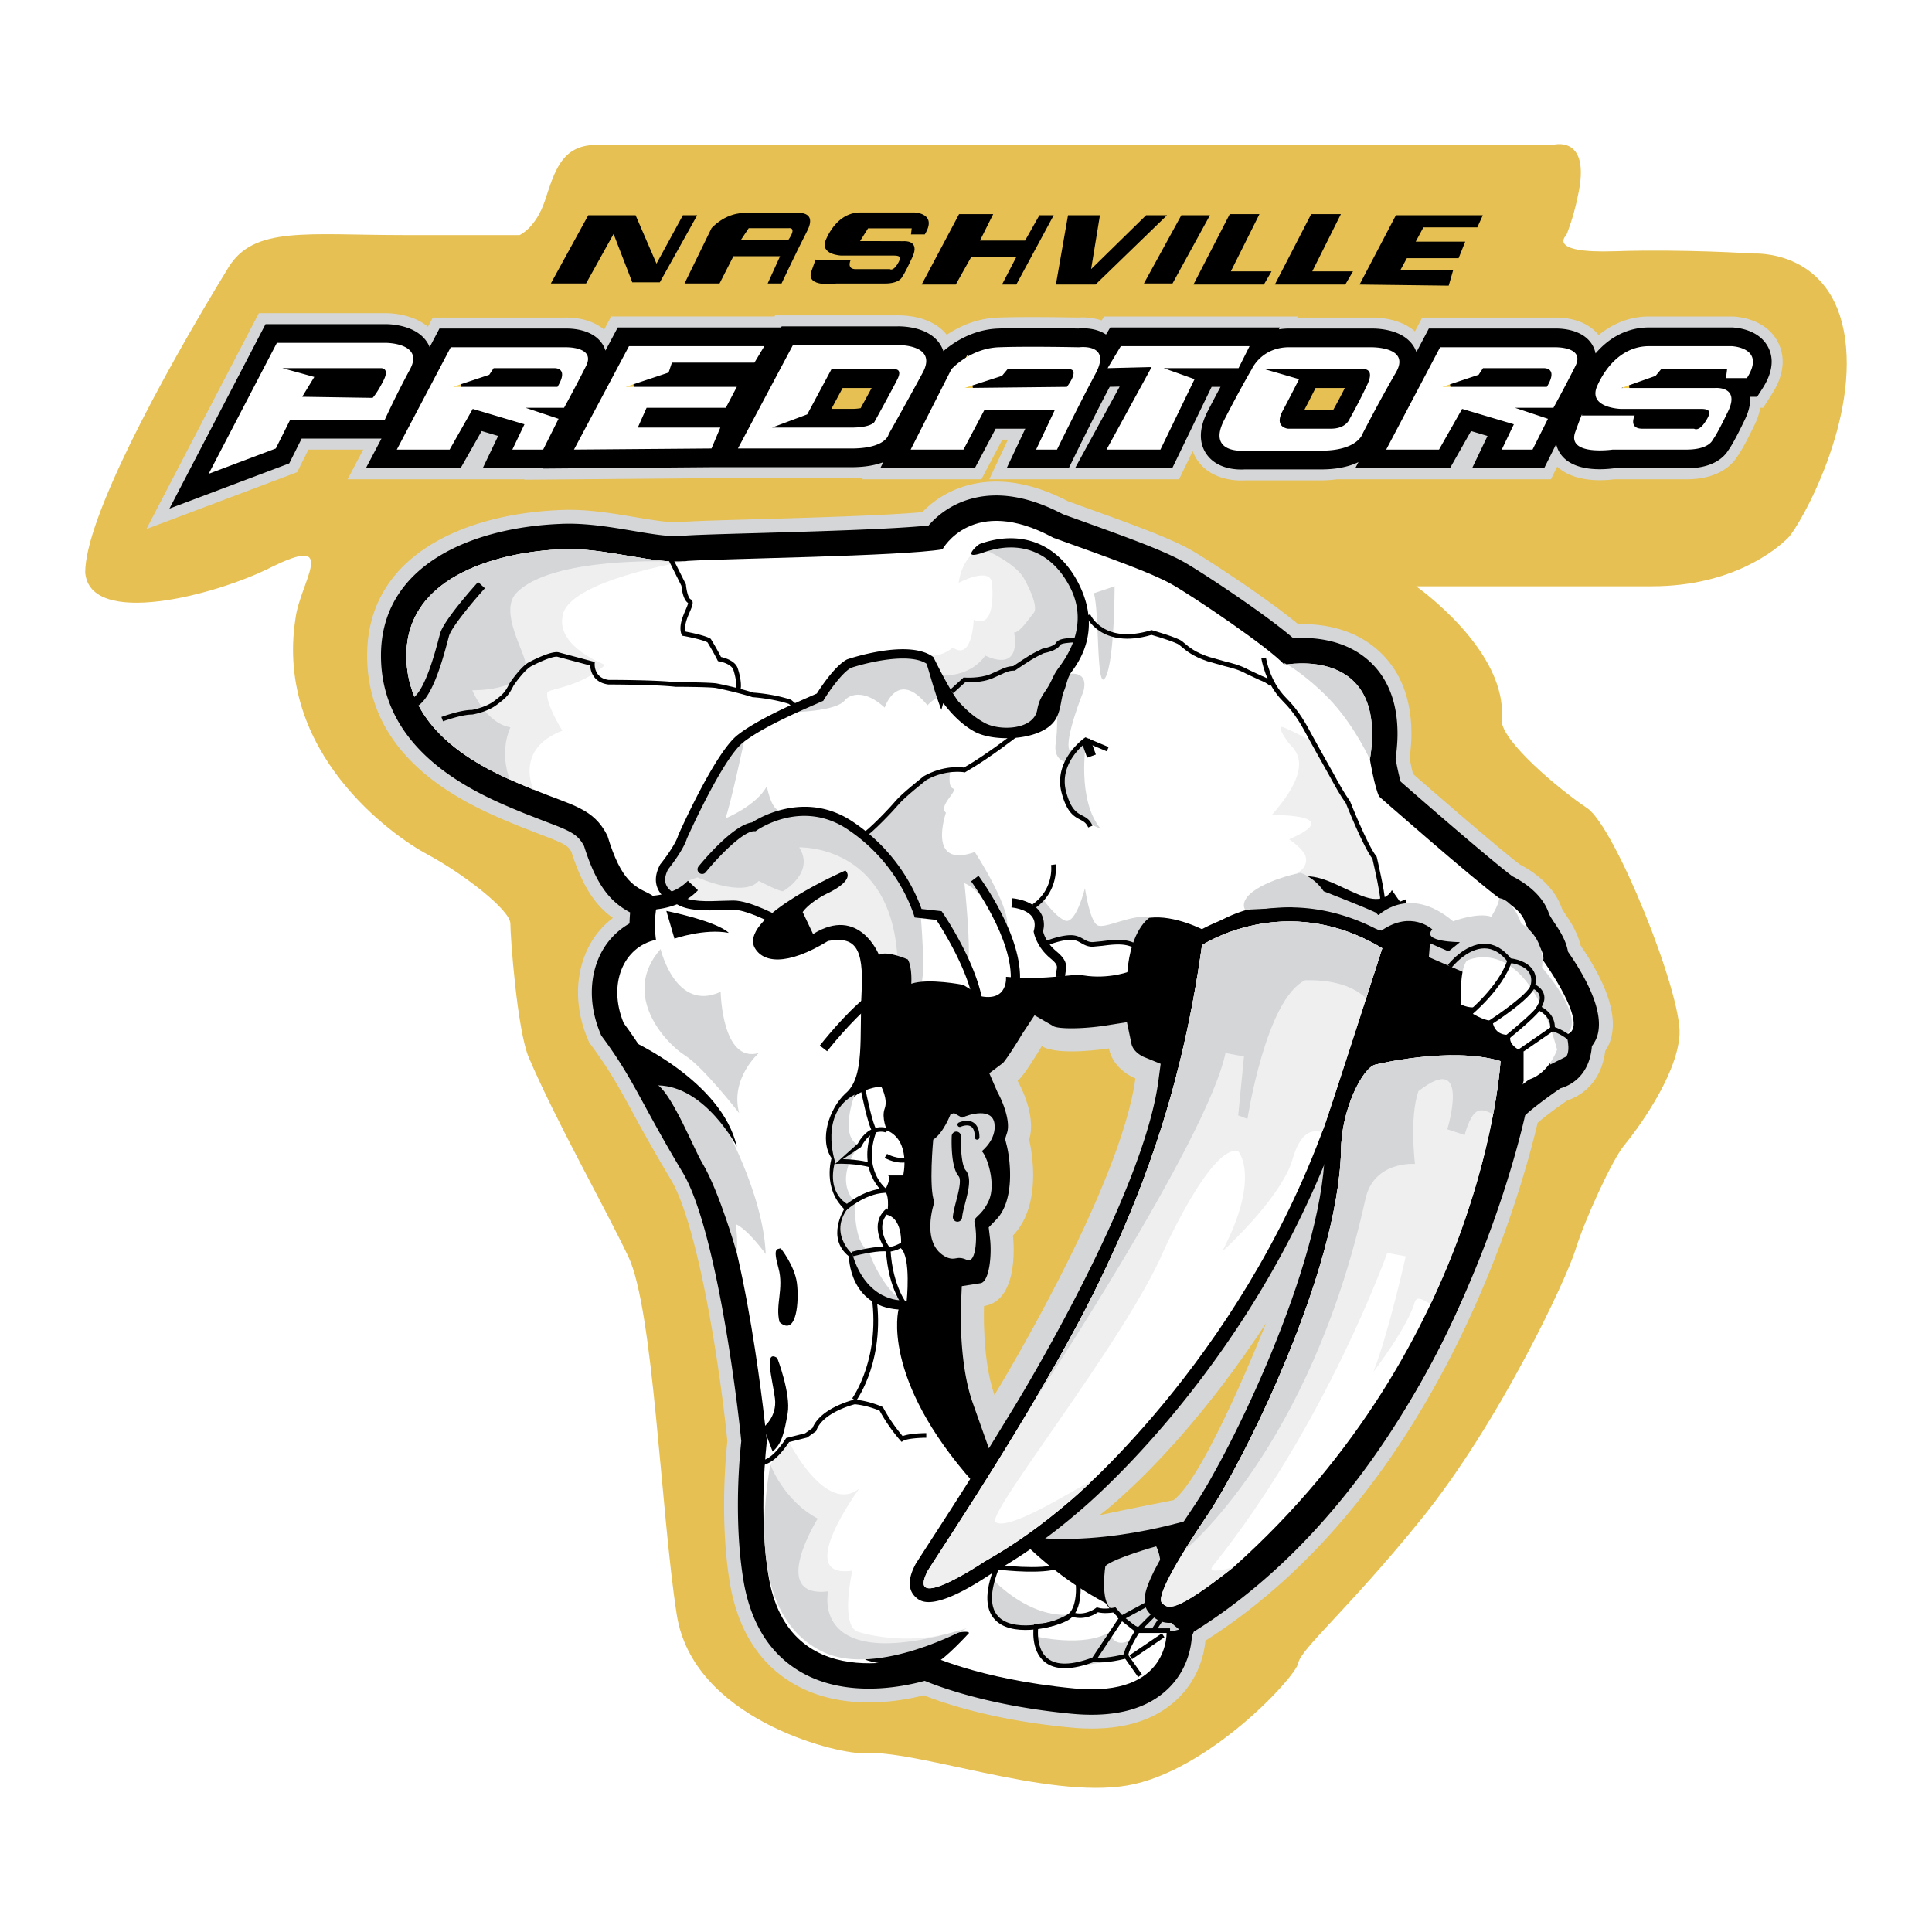
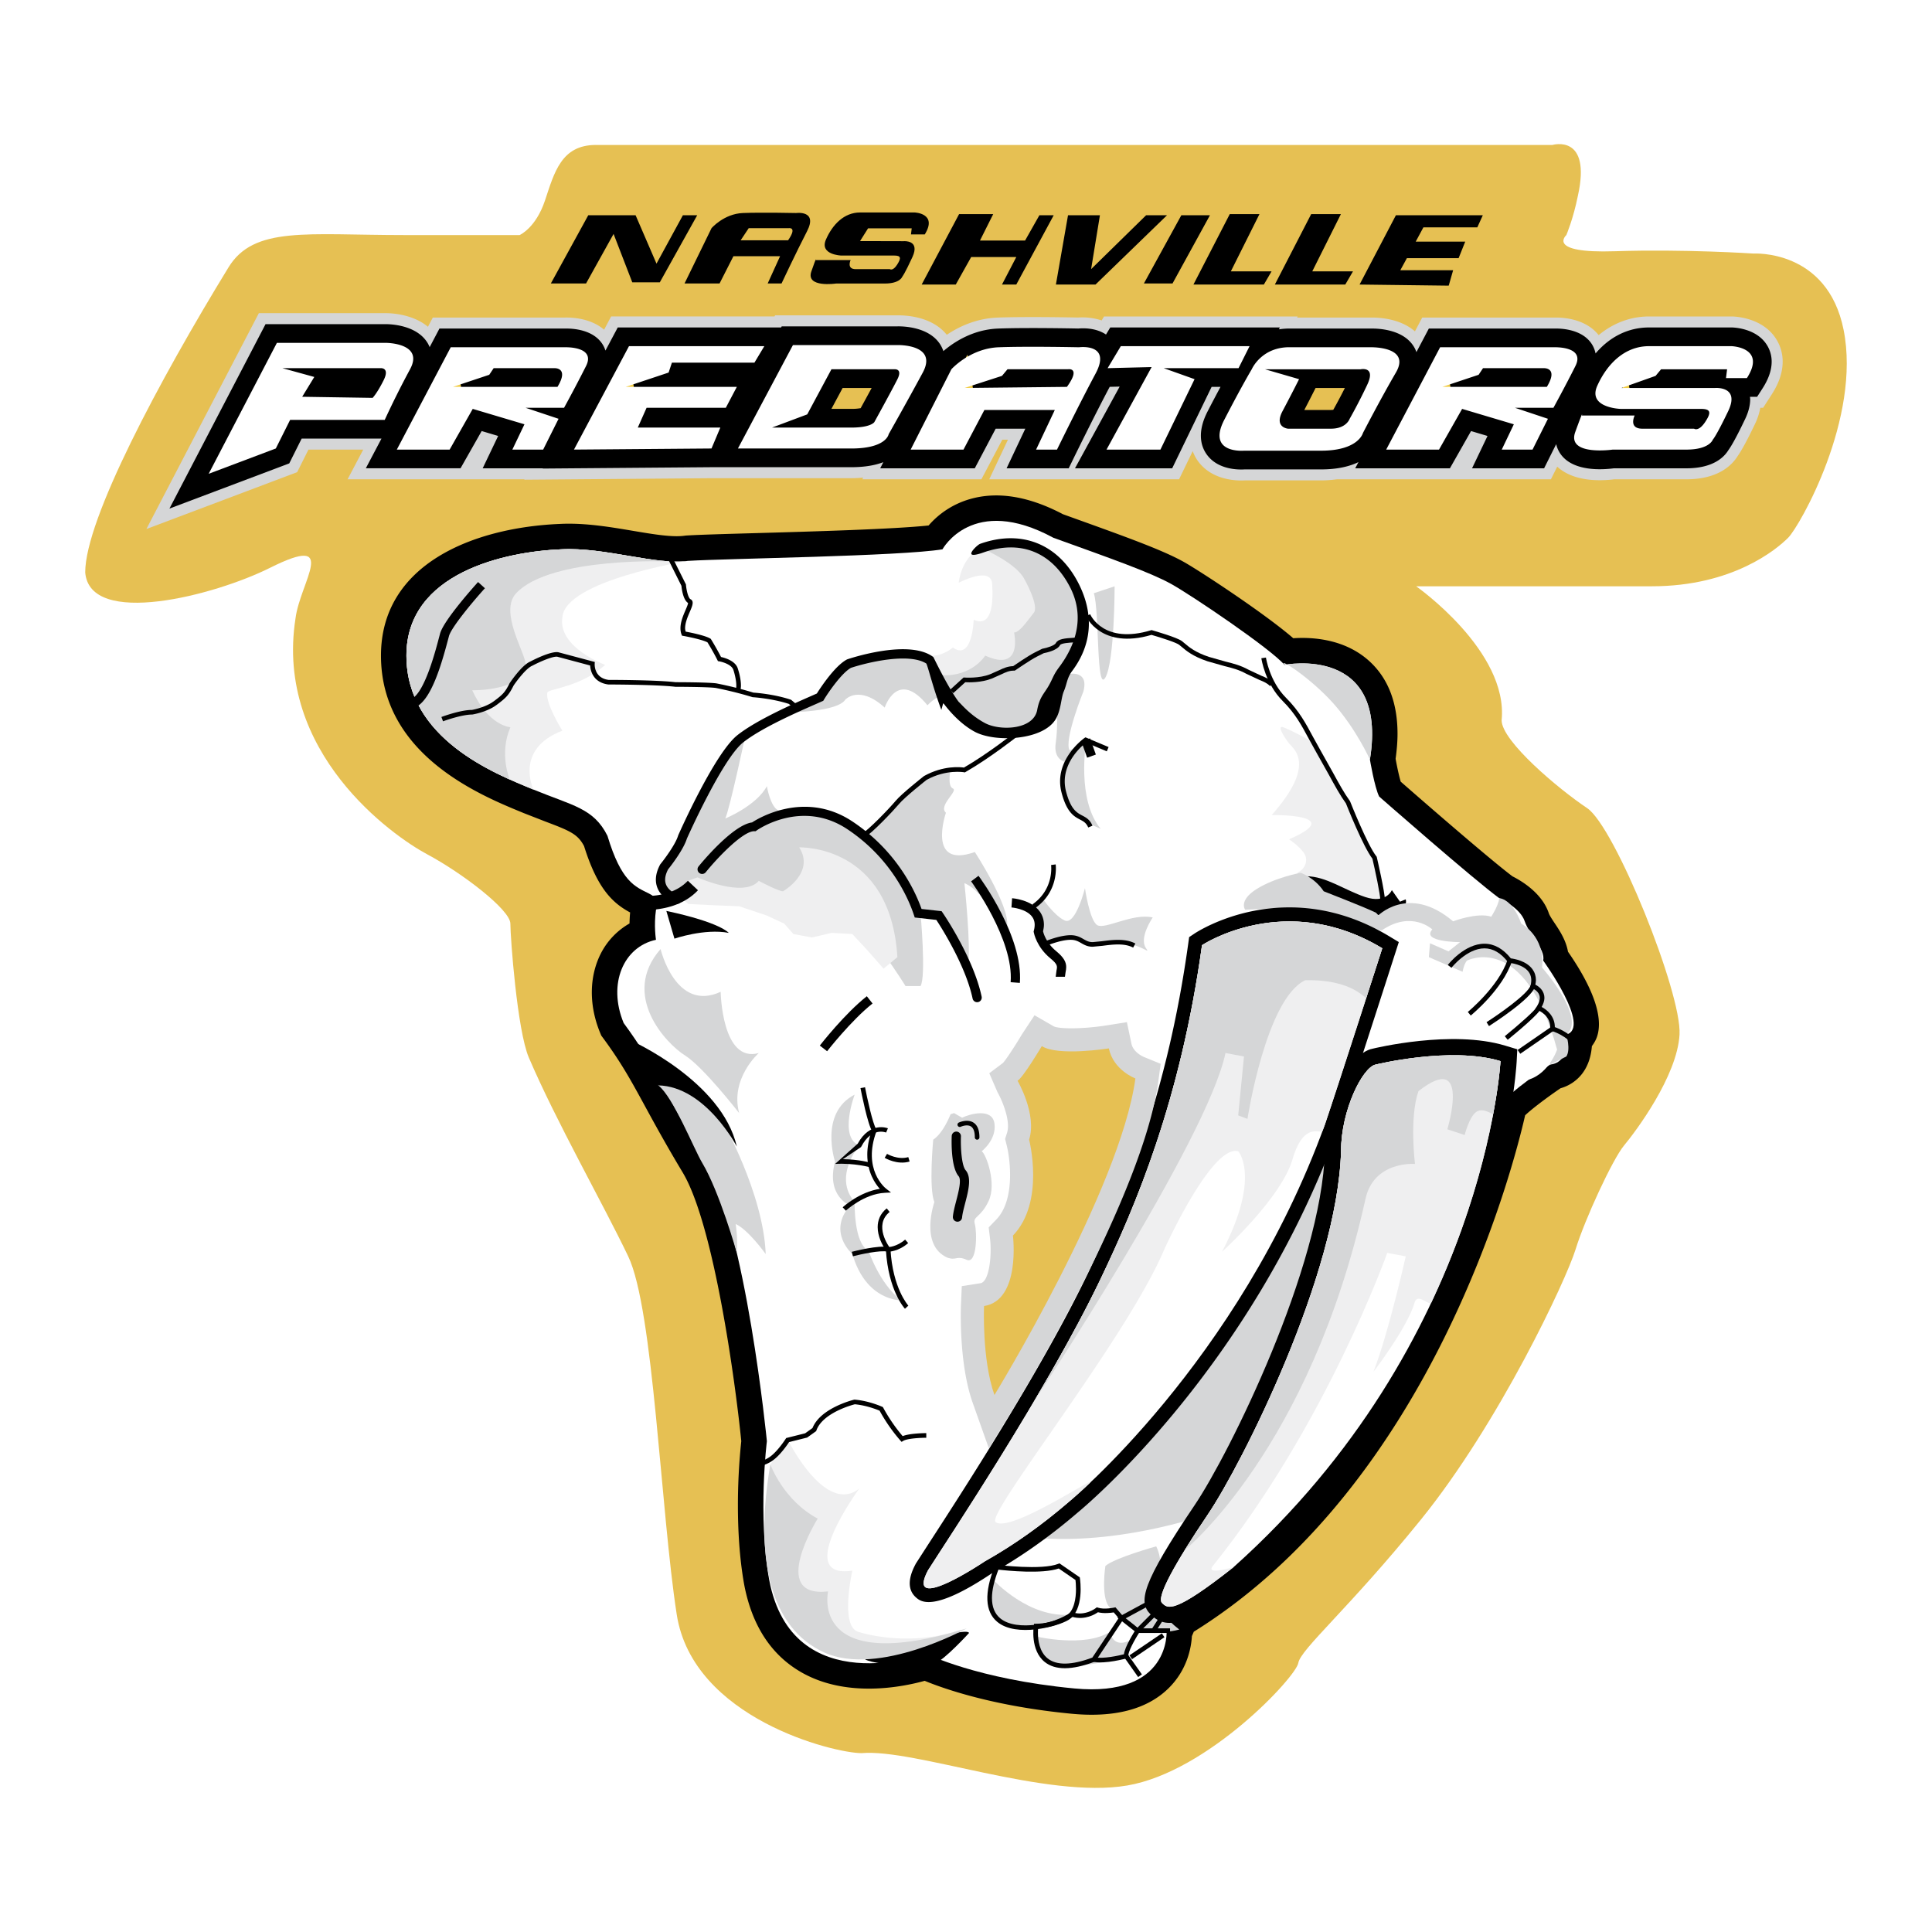
<svg xmlns="http://www.w3.org/2000/svg" width="2500" height="2500" viewBox="0 0 192.756 192.756">
  <g fill-rule="evenodd" clip-rule="evenodd">
    <path fill="#fff" d="M0 0h192.756v192.756H0V0z" />
    <path d="M59.451 14.462h95.438s3.92-1.153 2.537 5.072c-.461 2.305-1.152 3.919-1.152 3.919s-2.074 1.844 4.84 1.613c6.916-.23 13.832.231 13.832.231s7.377-.461 8.99 7.607c1.764 8.816-4.379 19.595-5.531 20.748s-5.533 4.841-13.602 4.841h-23.514s9.221 6.455 8.529 13.371c0 2.075 5.678 6.859 8.529 8.76 2.766 1.845 9.451 18.442 9.221 22.592s-4.379 9.683-5.533 11.065c-1.152 1.384-3.918 7.377-4.84 10.374s-7.607 17.289-15.445 26.972c-7.184 8.872-11.988 12.909-12.219 14.293-.23 1.383-8.99 10.835-17.059 12.218-8.068 1.384-21.209-3.688-26.511-3.227-2.767 0-16.829-3.459-18.443-13.832-1.613-10.374-2.305-30.43-4.841-35.732s-7.146-13.371-9.913-19.825c-1.163-2.714-1.844-11.988-1.844-13.371 0-1.383-4.841-5.071-8.299-6.916-3.458-1.844-15.215-10.144-13.141-23.514.461-3.688 4.469-8.574-2.536-5.071-5.533 2.766-17.981 5.994-18.442.461 0-5.302 7.377-19.134 14.293-30.43 2.536-4.15 7.837-3.228 17.52-3.228h11.526s1.613-.691 2.536-3.458c.924-2.766 1.616-5.533 5.074-5.533z" fill="#e6c053" />
-     <path d="M96.322 48.484a9.88 9.88 0 0 0-4.304 2.609c-3.658.34-11.383.562-16.596.711-3.213.091-5.751.164-6.995.241l-.155.009-.153.022c-1.024.146-2.924-.174-4.761-.484-2.329-.394-4.968-.839-7.571-.702-9.254.385-19.159 4.402-19.159 14.518 0 10.784 10.444 15.078 14.904 16.912l.202.083 2.208.861c2.417.912 2.731 1.115 3.068 1.726 1.169 3.665 2.527 5.447 4.142 6.594a8.438 8.438 0 0 0-2.378 2.804c-.725 1.376-1.107 2.976-1.107 4.623 0 1.521.312 3.051.927 4.544l.183.445.286.388c1.771 2.403 2.733 4.168 4.064 6.61a172.57 172.57 0 0 0 3.798 6.682c2.646 4.41 4.816 17.965 5.644 26.097a62.343 62.343 0 0 0-.328 6.442c0 2.981.216 5.703.642 8.09.855 4.535 3.009 7.81 6.403 9.746 4.695 2.678 10.286 1.748 12.879 1.088 2.461.968 7.32 2.517 14.634 3.214 4.682.446 8.293-.531 10.729-2.903 2.043-1.992 2.598-4.339 2.738-5.766 23.297-14.808 31.512-44.705 33.145-51.669.578-.501 1.662-1.338 2.951-2.222 1.051-.363 1.955-.994 2.611-1.862.643-.851 1.029-1.889 1.178-3.073.197-.31.365-.618.477-.935.189-.533.285-1.12.285-1.746 0-2.088-1.082-4.721-3.203-7.821-.311-1.292-1.004-2.364-1.402-2.957-.137-.204-.418-.623-.48-.764l.016.042c-.809-2.425-3.102-3.854-4.182-4.412-1.969-1.49-7.475-6.244-10.684-9.05-.109-.432-.23-.997-.338-1.574.115-.9.178-1.707.178-2.433 0-3.409-1.033-6.133-3.072-8.095-2.646-2.545-6.09-2.905-8.23-2.843-3.184-2.646-9.305-6.631-10.758-7.438-2.225-1.237-5.834-2.534-11.295-4.499l-.898-.323c-3.717-1.923-7.165-2.444-10.243-1.53zm9.086 4.041l.084.045 1.031.371c5.336 1.919 8.859 3.187 10.889 4.314 1.412.784 7.861 4.996 10.713 7.465l.43.373.568-.038c1.594-.107 4.582.017 6.703 2.056 1.477 1.421 2.225 3.473 2.225 6.102 0 .667-.059 1.42-.18 2.302l-.029.217.037.216c.168.931.379 1.863.549 2.433l.113.382.301.263c.885.776 8.732 7.642 11.238 9.516l.1.075.111.056c.553.276 2.398 1.302 2.926 2.883.129.383.396.798.791 1.387.445.663.93 1.436 1.07 2.246l.053.301.174.25c2.348 3.383 2.84 5.371 2.84 6.442 0 .311-.041.589-.125.826a2.012 2.012 0 0 1-.307.539l-.236.321-.031.398c-.062.814-.291 1.487-.68 2a2.76 2.76 0 0 1-1.453.979l-.213.062-.182.125c-1.557 1.061-3.051 2.206-3.717 2.849l-.295.286-.092.402c-.824 3.631-8.738 35.899-32.439 50.652l-.369.229-.455 1.062-.014.243c-.057.96-.383 2.799-1.941 4.316-1.826 1.779-4.697 2.497-8.535 2.132-7.654-.729-12.535-2.472-14.278-3.188l-.438-.18-.456.126c-2.023.56-7.167 1.609-11.232-.709-2.657-1.517-4.357-4.155-5.054-7.844-.395-2.213-.597-4.771-.597-7.59 0-3.017.229-5.404.328-6.291l.016-.146-.015-.146c-.021-.208-2.139-20.881-6.038-27.38-1.681-2.802-2.823-4.897-3.741-6.581-1.384-2.54-2.384-4.374-4.267-6.93l-.084-.114-.054-.131c-.477-1.157-.718-2.331-.718-3.49 0-1.201.273-2.354.789-3.334.516-.979 1.283-1.768 2.281-2.346l.648-.375.042-.811.102-1.861-.767-.466c-1.289-.697-2.653-1.72-3.932-5.814l-.038-.121-.059-.112c-.902-1.708-2.126-2.17-4.565-3.089l-2.17-.846-.179-.074c-3.947-1.623-13.189-5.423-13.189-14.354 0-8.159 8.535-11.422 16.522-11.754 2.313-.122 4.792.297 6.979.666 2.142.362 4.162.703 5.613.496l.045-.006.046-.003c1.196-.075 3.713-.146 6.9-.237 5.475-.156 13.748-.392 17.293-.768l.541-.058.357-.41a7.257 7.257 0 0 1 3.418-2.198c2.4-.71 5.193-.242 8.298 1.391z" fill="#d5d6d7" />
    <path d="M96.715 49.811a8.604 8.604 0 0 0-4.068 2.616c-3.481.37-11.612.602-17.186.761-3.201.091-5.729.163-6.948.239l-.101.006-.1.014c-1.237.177-3.155-.147-5.187-.49-2.258-.381-4.817-.813-7.267-.685-8.614.359-17.848 4-17.848 13.137 0 9.857 9.843 13.904 14.046 15.632l.203.084 2.184.852c2.477.934 3.205 1.257 3.83 2.441 1.342 4.295 2.882 5.692 4.595 6.619a13.73 13.73 0 0 0-.06 1.098 7.223 7.223 0 0 0-2.812 2.898c-.632 1.2-.949 2.561-.949 3.979 0 1.317.274 2.685.822 4.017l.119.288.185.251c1.827 2.479 2.808 4.279 4.166 6.77.924 1.695 2.074 3.807 3.77 6.633 3.118 5.195 5.251 20.869 5.849 26.807a60.927 60.927 0 0 0-.336 6.443c0 2.41.146 5.188.62 7.847.776 4.113 2.702 7.062 5.728 8.788 4.506 2.57 10.042 1.462 12.286.841 1.976.812 6.936 2.548 14.672 3.285 4.26.405 7.502-.442 9.633-2.519 1.9-1.852 2.289-4.087 2.355-5.227l.189-.44c23.889-14.871 31.92-46.513 33.057-51.52.598-.578 2.062-1.699 3.533-2.701a4.134 4.134 0 0 0 2.172-1.473c.664-.879.891-1.893.955-2.729.203-.274.381-.569.5-.904.141-.399.203-.831.203-1.286 0-2.226-1.533-4.992-3.086-7.23-.191-1.099-.789-2.041-1.283-2.777-.244-.365-.551-.821-.629-1.056-.678-2.032-2.76-3.252-3.621-3.683-2.01-1.506-7.873-6.575-11.156-9.45-.154-.517-.352-1.401-.51-2.283.119-.87.191-1.707.191-2.49 0-3.022-.887-5.402-2.648-7.098-2.486-2.393-5.865-2.567-7.754-2.44-2.889-2.502-9.408-6.774-10.947-7.628-2.127-1.182-5.693-2.465-11.094-4.407l-.938-.338c-3.423-1.803-6.564-2.315-9.335-1.492zm7.17 6.07l.17.092 1.221.438c4.979 1.792 8.578 3.086 10.346 4.068 2.248 1.25 9.582 6.312 10.602 7.502l.953 1.112 1.455-.273c.855-.16 3.355-.3 4.65.96 1.279 1.247 1.191 3.734.893 5.602l-.066.409.07.409c.156.945.584 3.266 1.154 4.405l.223.444.373.327c.389.342 9.568 8.397 12.168 10.289l.205.147.244.112c.477.219 1.072.649 1.203.867l-.029-.071c.295.887.791 1.626 1.229 2.279.145.214.342.51.459.715l-.143.712.648.897c.926 1.28 1.803 2.803 2.25 3.838l-.705.192.311 2.246c.006.047.006.104.008.158l-.01.001-.514.342c-2.109 1.406-4.795 3.368-5.607 4.725l-.223.369-.086.422c-.072.346-7.475 34.836-31.557 49.286l-.703.422-1.25 2.914s.027.498.033.579v.022c0 .175-.035 1.24-.877 2.026-1.012.946-2.939 1.313-5.572 1.063-9-.858-13.82-3.183-13.868-3.206l-.959-.471-1.023.355c-.055.02-5.474 1.907-9.09-.17-1.69-.971-2.749-2.701-3.237-5.29-.409-2.291-.535-4.737-.535-6.887 0-3.441.324-6.118.329-6.161l.035-.279-.027-.281c-.218-2.229-2.255-21.984-6.574-29.183-1.642-2.735-2.717-4.708-3.666-6.449-1.336-2.452-2.427-4.429-4.292-7.004-.246-.653-.384-1.299-.384-1.896s.123-1.147.369-1.614c.327-.623.829-1.01 1.49-1.151l2.343-.502-.372-2.381c-.001-.007-.07-.46-.07-1.102 0-.258.028-.563.059-.867a3.36 3.36 0 0 0 .218-1.166c0-.247-.027-.51-.092-.786-.179-.759-.702-1.818-2.176-2.555l-.234-.116c-.909-.446-1.627-.8-2.62-4.107l-.063-.21-.098-.196c-1.554-3.109-3.91-3.997-6.637-5.025l-2.043-.796-.205-.084c-3.811-1.566-10.903-4.483-10.903-10.941 0-7.165 10.842-7.98 13.015-8.071 1.918-.101 4.086.266 6.183.62 2.433.41 4.729.798 6.749.51l-.2.02c1.132-.07 3.747-.145 6.775-.231 8.667-.247 16.068-.489 18.841-.951l1.2-.2.587-1.048c.326-.543 2.237-3.113 7.649-.175z" />
    <path d="M95.049 55.346l-.285.505-.545.091c-2.688.447-10.038.687-18.653.932-2.928.083-5.458.156-6.676.225l-.001-.008-.084.009c-1.801.25-3.982-.116-6.292-.506-2.175-.367-4.418-.746-6.487-.637-6.918.289-14.326 2.923-14.326 9.452 0 7.386 7.943 10.651 11.76 12.221l.206.085 2.066.805c2.671 1.007 4.589 1.731 5.901 4.355l.044.089.029.095c1.085 3.617 2.025 4.309 3.335 4.952l.229.114c.795.397 1.282.948 1.444 1.633l.056.468c0 .223-.042.437-.135.692l-.067.185-.009.146-.066 1.009.089 1.329.167 1.076-1.065.229c-1.066.229-1.904.871-2.424 1.859-.35.664-.528 1.425-.528 2.259 0 .747.159 1.548.473 2.383l.065.174.109.151c1.866 2.576 2.946 4.559 4.197 6.854.955 1.752 2.037 3.737 3.694 6.5 3.382 5.637 5.604 20.634 6.383 28.605l.012.129-.016.127c-.003.025-.34 2.76-.34 6.331 0 2.662.188 5.061.557 7.13.57 3.023 1.849 5.062 3.91 6.246 4.162 2.391 9.996.362 10.242.274l.469-.163.44.216c.046.022 5.044 2.455 14.347 3.341 3.082.294 5.318-.188 6.646-1.429 1.221-1.141 1.316-2.612 1.316-3.037v-.038l-.018-.317.945-2.204.32-.191c24.586-14.752 32.125-49.839 32.199-50.191l.039-.193.102-.167c.248-.414 1.25-1.659 5.189-4.285l1.188-.79-.051-.787-.018-.26-.146-1.047 1.072-.292-.633-1.464c-.51-1.18-1.451-2.789-2.398-4.1l-.295-.408c.008-.033.133-.666.133-.666l-.262-.407-.514-.804c-.408-.607-.83-1.236-1.066-1.945l-.215.081.209-.105-.029-.071-1.023.384.965-.486c-.471-.795-1.801-1.412-1.814-1.418 0 0-.061-.027-.119-.055l-.094-.068c-2.547-1.853-11.682-9.868-12.068-10.208l-.17-.148c-.049-.101-.102-.202-.102-.202-.332-.667-.727-2.205-1.027-4.014l-.031-.187c.016-.091.029-.185.029-.185a15.04 15.04 0 0 0 .207-2.386c0-1.97-.502-3.454-1.5-4.426-2.07-2.014-5.715-1.357-5.869-1.329l-.67.125-.434-.505c-1.213-1.415-8.791-6.595-10.98-7.812-1.865-1.037-5.506-2.346-10.543-4.158l-1.127-.405-.078-.042c-6.514-3.54-9.048-.055-9.49.68zM75.645 59.64c8.719-.248 16.169-.493 19.029-.969l1.854-.309.913-1.625c.57-.947 2.445-1.452 5.785.361l.262.142 1.318.475c4.922 1.771 8.473 3.048 10.143 3.976 2.463 1.368 9.438 6.275 10.225 7.193l1.473 1.719 2.24-.42c.824-.155 2.678-.14 3.43.592.434.421.658 1.297.658 2.467 0 .577-.055 1.225-.166 1.925l-.102.632.105.633c.207 1.247.65 3.531 1.283 4.795l.342.686.576.506c.393.344 9.619 8.44 12.27 10.368l.316.229.367.169c.252.116.52.307.635.408.352.854.803 1.594 1.197 2.181l.143.22-.152.757 1.002 1.388c.48.664.957 1.422 1.365 2.141l-.236.064.379 2.74c-4.701 3.158-5.562 4.569-5.842 5.034l-.342.57-.135.651c-.07.34-7.408 34.278-30.914 48.382l-1.086.651-1.553 3.623.047.859c0 .034-.016.612-.438 1.006-.328.307-1.424.988-4.496.695-8.648-.823-13.347-3.05-13.393-3.071l-1.475-.725-1.569.547c-.052.019-4.912 1.679-7.945-.063-1.319-.758-2.159-2.18-2.568-4.347-.338-1.896-.511-4.132-.511-6.631 0-3.354.315-5.966.319-5.991l.054-.431-.042-.433c-.221-2.262-2.288-22.301-6.764-29.762a161.669 161.669 0 0 1-3.637-6.399c-1.211-2.222-2.369-4.331-4.249-6.954-.163-.468-.259-.911-.259-1.284 0-.375.072-.711.209-.97.137-.26.298-.389.557-.443l3.622-.776-.573-3.674-.054-.888.046-.651c.145-.464.231-.92.231-1.381l-.129-1.104c-.247-1.046-.951-2.498-2.903-3.475l-.238-.118c-.635-.312-1.091-.536-1.91-3.266l-.099-.325-.151-.303c-1.796-3.593-4.51-4.616-7.384-5.7l-2.03-.791-.182-.075c-3.757-1.545-10.046-4.13-10.046-9.662 0-5.903 9.738-6.607 11.689-6.688 1.78-.094 3.87.259 5.892.601 2.43.41 4.723.779 6.868.537l.001.011c1.11-.07 3.713-.144 6.728-.23zm72.914 33.86c.002.001.004.004.004.006l-.004-.006z" fill="#fff" />
    <path d="M94.03 54.805s2.998-5.532 11.066-1.152c5.764 2.075 9.682 3.458 11.756 4.61 2.076 1.153 9.914 6.455 11.297 8.069 0 0 10.373-2.075 8.529 9.452 0 0 .461 2.766.922 3.688 0 0 9.453 8.299 11.988 10.143 0 0 2.074.922 2.535 2.305.461 1.383 2.076 2.767 1.844 3.919 0 0 4.842 6.686 2.307 7.377 0 0 .461 2.767-1.615 2.997 0 0-4.148 2.767-4.84 3.919 0 0-7.377 35.732-32.734 50.947l-.693 1.613s.461 6.686-9.221 5.764-14.753-3.458-14.753-3.458-13.371 4.841-15.676-7.378c-1.152-6.454-.23-13.831-.23-13.831s-2.075-21.209-6.224-28.124c-4.149-6.916-4.841-9.222-8.068-13.602-1.614-3.919 0-7.607 3.228-8.299 0 0-.23-1.383 0-2.997 0 0 .691-.922-.692-1.614S61.99 88 60.606 83.39c-1.383-2.767-3.458-2.997-7.376-4.611s-12.679-5.071-12.679-13.371c0-8.299 9.913-10.374 15.445-10.604 4.38-.23 9.452 1.614 12.679 1.153 3.685-.23 21.205-.46 25.355-1.152z" fill="#fff" />
    <path d="M132.99 70.135c-2.307-2.565-5.533-4.61-4.842-3.804 0 0 10.373-2.075 8.529 9.452.001 0-1.382-3.083-3.687-5.648z" fill="#d5d6d7" />
    <path d="M56.108 61.605c-.461 2.997 4.265 4.726 4.265 4.726-2.424 2.244-5.678 2.382-5.763 2.766-.23 1.038 1.498 3.804 1.498 3.804-4.841 1.845-2.881 5.878-2.881 5.878-3.919-1.614-12.679-5.071-12.679-13.371 0-8.299 9.913-10.374 15.445-10.604 4.38-.23 9.452 1.614 12.679 1.153 0 .001-12.334 1.96-12.564 5.648z" fill="#efeff0" />
    <path d="M51.498 59.185c-1.729 1.844.922 5.954.922 7.031 0 2.767-5.302 2.651-5.302 2.651 1.613 3.573 3.804 3.688 3.804 3.688-1.153 2.651-.068 5.217-.068 5.217-4.291-1.934-10.306-5.487-10.306-12.364 0-8.299 9.913-10.374 15.445-10.604 3.708-.195 7.91 1.097 11.071 1.218 0 0-12.09-.545-15.566 3.163z" fill="#d5d6d7" />
    <path d="M43.906 63.213l-.108.406c-.373 1.415-1.364 5.173-2.591 6.022l.525.758c1.328-.919 2.24-3.824 2.958-6.545l.106-.398c.23-.846 2.322-3.374 3.585-4.768l-.684-.619c-.349.386-3.426 3.808-3.791 5.144zM66.506 55.484l1.48 2.961c.027.3.166 1.402.659 1.711l.001.014c0 .119-.143.448-.248.692-.223.517-.508 1.177-.508 1.818 0 .209.03.417.104.616l.045.125.131.023c.522.092 1.942.384 2.417.646.093.151.581.947.99 1.767l.053.104.116.02c.345.059 1.274.329 1.43.873.097.292.286.997.286 1.533 0 .153-.016.293-.053.405l.437.146a1.8 1.8 0 0 0 .077-.561c0-.713-.268-1.544-.307-1.66-.226-.792-1.323-1.091-1.679-1.168-.451-.887-.989-1.753-.995-1.763l-.029-.047-.047-.029c-.518-.311-1.957-.599-2.458-.692-.027-.11-.055-.22-.055-.338 0-.549.264-1.161.469-1.637.148-.344.285-.659.285-.898 0-.159-.06-.285-.217-.363-.206-.103-.398-.821-.45-1.427l-.003-.044-1.519-3.036-.412.209z" />
    <path d="M52.888 66.013c-.843.36-1.995 2.077-2.043 2.15-.458.913-.671 1.121-1.56 1.788l-.228.155c-.853.531-1.967.722-1.978.724-1.143-.003-2.963.674-3.04.704l.162.432c.018-.007 1.819-.677 2.916-.677.086-.012 1.251-.21 2.183-.791l.26-.178c.932-.699 1.199-.96 1.682-1.925.296-.44 1.234-1.705 1.844-1.966.749-.395 2.075-.98 2.523-.906l3.27.873c.03.473.258 1.688 1.809 1.895.077.002 4.765.004 6.688.23.059.002 3.248.003 4.029.115.008.002 1.843.349 3.652.914l.026.008.029.002c.019.001 1.921.12 3.59.668l.655.547.295-.354-.725-.604-.041-.014c-1.685-.562-3.533-.689-3.72-.701a37.184 37.184 0 0 0-3.688-.92c-.824-.118-3.945-.119-4.077-.119-1.924-.228-6.492-.23-6.686-.23-1.305-.176-1.385-1.273-1.385-1.541l.001-.058.012-.188-.183-.049-3.458-.922c-.764-.133-2.606.827-2.814.938z" />
    <path d="M97.604 54.805s-1.614.807-1.959 3.343c0 0 3.227-1.729 3.342.115.115 1.845 0 4.38-1.844 3.574 0 0-.115 4.149-2.075 2.766 0 0-1.038.922-2.305.807 0 0 1.153 4.265 3.343 5.879 0 0 7.954-3.573 8.875-7.838.921-4.266-.692-9.338-7.377-8.646z" fill="#efeff0" />
    <path d="M98.18 54.805s3.227 1.384 4.035 2.997c0 0 1.498 2.651.922 3.343-.576.692-1.385 1.959-1.961 1.959 0 0 .922 4.034-2.881 2.305 0 0-1.268 2.075-4.265 1.96 0 0-.23 3.112 2.536 4.38 2.766 1.268 5.532 2.075 7.838-.346 0 0 .922-3.342 1.959-4.61 1.037-1.268 2.305-4.149 1.613-6.224.001-.001-2.189-8.53-9.796-5.764z" fill="#d5d6d7" />
    <path d="M78.7 71.058s4.841 0 5.648-1.268c0 0 1.383-1.499 3.919.807 0 0 1.268-3.919 4.265-.23 0 0 1.383-1.499 1.959-.692l-1.268-2.651s.576-3.112-7.261-1.268c0 0-2.421 1.268-4.035 3.343 0-.001-1.729 1.267-3.227 1.959zM74.32 73.593s-1.498 7.031-1.959 8.069c0 0 3.112-1.268 4.149-3.227 0 0 .346 2.074 1.153 2.42h.691s3.458 0 4.611.461c0 0 3.112 1.384 3.342 1.96l2.306-2.421 1.959-1.959 2.19-1.499 2.075-.691s-.346 1.729.23 1.96c.577.23-1.499 1.729-.691 2.42 0 0-1.959 5.648 2.882 3.919 0 0 3.457 5.302 3.227 7.377l-.23.807s-1.959-4.265-4.034-5.072c0 0 .691 6.57.346 8.068L93.8 91.344l-1.959-.23s.577 6.34 0 7.262h-1.499s-3.804-6.225-6.569-7.838c0 0-5.764-.115-7.723-.922 0 0-6.8-.691-8.76-.23 0 0-2.651-.461-.922-3.343 0 0 2.651-3.573 3.919-7.376-.001-.002 2.765-4.728 4.033-5.074zM76.395 125.116s-1.729-2.421-2.997-2.997c0 0 .23 1.384.115 2.882 0 0-1.729-6.109-3.458-8.99-.807-1.345-2.882-6.57-4.38-7.723v-1.614s5.302 3.112 6.339 5.071c0 0 4.15 7.262 4.381 13.371zM106.594 67.253s2.074-.461 1.498 1.729c0 0-1.959 4.841-1.383 5.878l1.646-.773s-.955 5.729 1.467 8.611l-1.27-.577s-3.457-1.499-2.305-6.109c0 0-1.152-.23-.922-1.844s.115-2.997.115-4.034c.001.001.347-2.534 1.154-2.881z" fill="#d5d6d7" />
    <path d="M97.795 54.255c-.24.085-.968.771-.883 1.011.085.24.952-.057 1.192-.142 3.695-1.312 6.85-.049 8.656 3.464 1.438 2.794.705 5.583-1.088 7.973-.598.795-.617 1.108-1.037 1.844-.461.807-.922 1.153-1.152 2.42-.367 2.015-3.729 2.107-5.201 1.322-1.472-.785-2.293-1.815-2.637-2.129-1.038-1.383-2.448-4.318-2.477-4.371l-.052-.095-.088-.062c-2.468-1.728-8.237.204-8.481.287l-.038.013-.035.019c-1.222.667-2.647 2.858-2.977 3.383l-.58.256c-1.757.771-5.414 2.373-7.342 3.896-2.254 1.779-5.751 9.639-5.899 9.973l-.012.026-.008.027c-.262.873-1.359 2.345-1.761 2.839l-.029.036-.021.041c-.272.52-.409 1.014-.409 1.479 0 .295.056.579.167.848.461 1.124 1.725 1.537 1.779 1.554a.461.461 0 0 0 .281-.879c-.009-.003-.915-.306-1.209-1.03a1.299 1.299 0 0 1-.093-.493c0-.308.1-.651.291-1.023.207-.257 1.542-1.95 1.889-3.106l-.02.055c.035-.08 3.552-7.984 5.627-9.623 1.835-1.449 5.419-3.02 7.141-3.774l.85-.376.07-.122c.429-.703 1.738-2.625 2.686-3.162 1.557-.521 5.762-1.553 7.525-.432.18.351.648 2.356 1.499 4.622l.182-.66.079.074c.077.072 1.319 1.836 3.082 2.775 2.029 1.083 6.812.865 8.068-1.268.541-.921.523-2.104.807-2.767.324-.758.301-1.322.83-2.028 1.992-2.658 2.207-5.696.617-8.787-2.014-3.906-5.672-5.369-9.789-3.908z" />
    <path d="M109.129 59.185l2.076-.692s0 7.492-.922 9.106c-.924 1.614-.578-6.685-1.154-8.414z" fill="#d5d6d7" />
    <path d="M107.109 63.631c-.873.05-1.559.12-1.76.522-.121.244-.867.483-1.332.568l-.033.006-.721.36c-.658.329-1.977 1.233-2.18 1.374-.541.019-.916.179-1.408.413l-.891.396c-1.088.435-2.533.331-2.547.33l-.099-.007-1.341 1.219.31.342 1.197-1.088c.337.018 1.606.051 2.653-.367l.916-.407c.504-.239.809-.383 1.303-.383h.072l.059-.041c.016-.011 1.494-1.032 2.164-1.367 0 0 .617-.31.666-.333.273-.052 1.365-.286 1.625-.808.1-.195.992-.246 1.373-.268l.686-.078-.146-.437-.566.054z" />
    <path d="M131.029 74.054s-1.613-.922-2.996-1.499c-.691-.23.115 1.037.576 1.614s2.766 2.075-1.729 7.146c0 0 7.607-.115 1.729 2.421 0 0 1.037.691 1.498 1.383.461.691.115 1.614-.691 1.959l4.727 2.42 3.803.692-.576-3.458-.691-1.96-1.959-4.034-1.268-2.305-2.423-4.379z" fill="#efeff0" />
    <path d="M108.342 61.466c.014.034 1.512 3.358 6.543 1.876.961.276 2.443.753 2.752.984l.264.216c.443.377 1.115.948 2.568 1.432l1.709.484c.791.198 1.414.354 2.172.768l1.289.603c.465.193.773.32 1.078.626l.326-.326c-.369-.371-.75-.527-1.229-.725l-1.244-.583c-.809-.441-1.49-.612-2.281-.81l-1.676-.474c-1.367-.456-1.973-.971-2.416-1.347l-.285-.233c-.48-.361-2.705-1.003-2.955-1.075l-.066-.019-.064.02c-4.686 1.417-6.008-1.476-6.061-1.6l-.424.183z" />
    <path d="M125.846 65.672c.014.102.377 2.517 2.141 4.28 1.248 1.249 1.871 2.413 2.594 3.76l.828 1.496 1.17 2.086c.604 1.104 1.125 2.058 1.703 2.857.102.254 1.713 4.309 2.643 5.519.279 1.199.791 3.563.791 4.174h.461c0-.824-.779-4.175-.812-4.317l-.012-.051-.033-.041c-.889-1.113-2.6-5.43-2.617-5.473l-.01-.027-.018-.024c-.566-.781-1.088-1.734-1.691-2.838l-1.178-2.1-.82-1.479c-.707-1.323-1.377-2.572-2.674-3.869-1.65-1.651-2.006-3.996-2.008-4.02l-.458.067zM96.171 76.582c-.323-.049-2.025-.243-3.982.844-.121.092-2.246 1.772-2.831 2.475-.641.77-2.767 2.976-3.384 3.284l.207.412c.76-.38 3.031-2.801 3.532-3.401.554-.666 2.71-2.371 2.732-2.387 1.94-1.075 3.716-.765 3.734-.761l.083.015.073-.042c2.408-1.375 5.187-3.57 5.216-3.593l-.287-.361c-.028.021-2.731 2.154-5.093 3.515z" />
    <path d="M75.033 82.054c-1.916.253-4.98 3.95-5.336 4.389a.46.46 0 1 0 .715.581c1.284-1.583 3.73-4.094 4.829-4.094h.146l.119-.084c.184-.128 4.535-3.116 9.046-.108 4.384 2.923 6.089 6.933 6.619 8.522l.093.28 2.154.239c.544.829 2.926 4.586 3.618 7.845a.46.46 0 0 0 .902-.191c-.816-3.85-3.75-8.167-3.875-8.349l-.119-.175-2.001-.222c-.648-1.822-2.477-5.781-6.88-8.717-4.831-3.222-9.589-.209-10.03.084zM108.191 73.634c-.031.022-3.119 2.204-2.281 5.435.52 2.003 1.258 2.392 1.852 2.703.344.182.617.326.809.786l.426-.177c-.256-.613-.645-.818-1.021-1.016-.539-.284-1.15-.605-1.619-2.411a3.994 3.994 0 0 1-.129-.992c0-2.085 1.703-3.541 2.129-3.873l2.068.87.18-.425-2.307-.971-.107.071z" />
    <path d="M68.629 87.873l.965-.333s4.61 2.075 6.109.346c0 0 1.959 1.038 2.42 1.038 0 0 3.228-1.844 1.614-4.38 0 0 9.106-.346 9.797 10.95l-1.383 1.152-1.614-1.844-1.498-1.614-2.075-.115-1.959.461-1.845-.346-.922-1.038-1.729-.807-2.766-.922-2.767-.116-2.305-.115-1.011-.9.969-1.417z" fill="#efeff0" />
    <path d="M107.889 73.979l.576 1.614.869-.311-.576-1.614-.869.311zM66.623 89.083a6.853 6.853 0 0 1-2.279.303l-.104 1.379a8.145 8.145 0 0 0 2.801-.364c1.047-.332 1.921-.863 2.596-1.581l-1.007-.948c-.512.544-1.187.951-2.007 1.211z" />
-     <path d="M67.363 90.103c1.142.831 3.137.754 4.741.693l1.063-.028c1.223 0 3.497 1.123 4.27 1.555l.45-.805c-.122-.068-3.006-1.672-4.72-1.672l-1.098.029c-1.461.056-3.28.125-4.164-.517l-.542.745z" />
    <path d="M103.943 89.538s1.229 1.844 2.305 2.305c1.076.461 1.998-3.227 1.998-3.227s.461 3.227 1.229 3.688c.77.461 3.535-1.23 5.533-.769 0 0-1.383 1.998-.691 3.036.691 1.037-.922-1.268-5.303-.346 0 0-2.074-1.499-4.609-.115l-.922-2.421-.576-.922 1.036-1.229z" fill="#d5d6d7" />
-     <path d="M84.348 86.849s-10.374 4.495-9.106 7.607c.807 1.614 3.228 1.96 7.377-.576 2.651-.461 3.574.576 3.343 5.071-.231 4.495.345 8.529-1.614 10.144-1.613 1.498-2.651 4.61-1.383 6.455 0 0-.922 2.996 1.268 5.071 0 0-1.845 2.882.461 4.726 0 0 0 4.957 4.956 5.303 0 0-1.844 6.8 7.493 17.289 0 0 4.609 7.492 13.141 11.987 0 0 2.535 3.804 6.107 2.767h2.537s26.51-15.561 32.504-52.33l.576-2.536s2.881-1.152 4.266-2.42c0 0 1.383-1.384-1.154-3.228 0 0-.113-1.613-1.152-1.96 0 0 .232-1.498-.691-1.959 0 0 .346-2.997-2.766-3.112 0 0-2.189-1.729-4.381-.691 0 0-5.07-4.957-8.299-1.614 0 0-9.566-5.878-17.635 0 0 0-2.998-1.614-5.533-1.268 0 0-1.844 1.153-2.189 5.418 0 0-2.305.807-4.842.23 0 0-3.918.461-5.764.346l-1.498-.115s.23 2.42-2.42 1.959l-1.844-1.152s-3.458-.691-5.187-.115c0 0 .115-1.613-.346-2.421 0 0-2.074-.922-2.881-.461 0 0-1.96-4.957-6.57-2.075l-1.038-2.19s.576-.922 2.42-1.844c-.001-.001 2.881-1.269 1.844-2.306z" />
    <path d="M81.793 104.316l.728.565c.024-.03 2.413-3.088 4.533-4.762l-.571-.725c-2.209 1.746-4.589 4.794-4.69 4.922zM96.888 87.931c.043.058 4.272 5.794 3.944 10.062l.92.071c.354-4.614-3.941-10.439-4.125-10.685l-.739.552zM140.25 89.73l-.574.23-.809-1.153s-.576 1.384-2.65.692-3.92-2.075-5.879-2.075c0 0-1.268 1.614 7.377 3.919 0 .001 2.883-.23 2.535-1.613zM100.914 90.536c.014.001 1.482.117 2.072.943.258.357.311.802.164 1.362l-.025.099.02.1c.01.059.275 1.448 1.66 2.58.729.597.688.797.604 1.195l-.082.638h.922l.062-.447c.037-.178.064-.349.064-.521 0-.461-.203-.937-.988-1.579-1.039-.849-1.291-1.847-1.322-1.983.047-.225.088-.446.088-.653 0-.498-.139-.943-.418-1.331-.848-1.178-2.68-1.317-2.758-1.323l-.063.92z" />
    <path d="M124.229 90.768s-.691-.922 1.154-2.075c1.844-1.153 4.379-1.614 4.379-1.614s1.383.461 2.305 1.844c0 0 4.15 1.614 5.072 2.075 0 0 .615.076.691 1.844l-2.766-.692-6.225-1.613-4.61.231zM120.887 150.936s-8.414 3.112-16.943 2.536c0 0 27.662-28.932 28.471-40.919-.001 0 1.958 27.663-11.528 38.383z" fill="#d5d6d7" />
    <path d="M104.867 86.303c.012.098.293 2.42-1.863 3.93l.264.377c2.393-1.675 2.07-4.26 2.057-4.369l-.458.062zM119.16 93.151l-.518.345-.086.616c-2.068 14.916-6.227 25.022-10.021 32.941-4.545 9.488-12.509 21.766-15.91 27.007l-1.26 1.955-.023.048c-.287.554-1.159 2.239.037 3.305.472.421 1.726 1.534 7.616-2.422 2.912-1.645 5.781-3.675 8.529-6.039.68-.557 17.305-14.391 25.959-38.229 1.4-4.131 5.699-17.511 5.742-17.646l.334-1.042-.936-.565c-10.316-6.221-19.096-.519-19.463-.274zm17.084 2.114c-1.047 3.252-4.217 13.093-5.371 16.498-8.377 23.066-24.963 36.89-25.129 37.027-2.654 2.281-5.393 4.221-8.166 5.781l-.047.027-.047.03a29.318 29.318 0 0 1-3.112 1.827c.287-.443.574-.89.574-.89 3.429-5.287 11.46-17.668 16.085-27.316 3.828-7.991 8.014-18.169 10.164-33.089 1.731-.954 7.832-3.71 15.049.105z" />
-     <path d="M78.728 143.876s3.66 7.29 7.003 4.639c0 0-6.685 9.105-.691 8.185 0 0-1.268 5.532.576 6.108 1.845.576 6.109 1.268 10.259-.23 0 0-11.296 5.532-16.944-2.306-2.19-3.458-2.074-14.177-2.074-14.177l1.871-2.219z" fill="#efeff0" />
+     <path d="M78.728 143.876s3.66 7.29 7.003 4.639c0 0-6.685 9.105-.691 8.185 0 0-1.268 5.532.576 6.108 1.845.576 6.109 1.268 10.259-.23 0 0-11.296 5.532-16.944-2.306-2.19-3.458-2.074-14.177-2.074-14.177z" fill="#efeff0" />
    <path d="M104.314 93.897l.178.426c.014-.006 1.354-.559 2.332-.559.473 0 .754.161 1.051.331.311.178.631.361 1.139.361l.98-.093c.982-.128 2.203-.287 3.059.18l.223-.404c-.99-.54-2.348-.362-3.342-.233l-.92.089c-.385 0-.629-.139-.91-.299-.32-.184-.684-.392-1.279-.392-1.071-.001-2.452.57-2.511.593zM85.216 139.646c-.139.034-3.365.842-4.153 2.831l-.732.523-1.891.473-.05.077c-.008.013-.793 1.237-1.553 1.78a2.868 2.868 0 0 1-1.48.534l.001.461c.036 0 .89-.008 1.748-.619.726-.52 1.431-1.54 1.623-1.83l1.799-.45.901-.644.024-.069c.622-1.761 3.616-2.554 3.833-2.608 1.138.102 2.203.524 2.472.639a16.711 16.711 0 0 0 2.066 2.971l.127.14.162-.098c.427-.256 1.806-.312 2.302-.312v-.461c-.18 0-1.642.013-2.356.298a16.57 16.57 0 0 1-1.936-2.827l-.037-.069-.071-.032c-.053-.024-1.321-.594-2.728-.711l-.037-.003-.034.006z" />
    <path d="M115.354 154.278s-4.148 1.152-5.07 1.959c0 0-.461 2.997.346 4.034 0 0 2.881 3.458 7.031 2.306 0 0-3.229-2.421-2.422-3.804-.001 0 1.152-2.42.115-4.495z" fill="#d5d6d7" />
    <path d="M66.482 90.883l.807 2.766s2.997-1.037 5.417-.576c0 0-.807-1.037-6.224-2.19z" />
    <path d="M119.926 94.302s8.299-5.532 17.982.308c0 0-4.322 13.458-5.725 17.596-8.627 23.756-25.562 37.652-25.562 37.652-2.607 2.243-5.393 4.246-8.365 5.918 0 0-7.992 5.379-5.686.923 1.844-2.921 11.885-17.928 17.213-29.047 3.535-7.377 7.992-17.827 10.143-33.35z" fill="#fff" />
    <path d="M119.926 94.302s8.299-5.532 17.982.308c0 0-4.322 13.458-5.725 17.596l-.215.584c-.176.471-1.861-1.045-3.014 2.875-1.152 3.919-7.031 9.221-7.031 9.221 3.92-7.492 1.613-10.028 1.613-10.028-2.65-.691-7.377 9.798-7.377 9.798-3.803 8.99-17.846 26.418-16.828 27.202 1.498 1.153 10.686-5.112 9.32-3.822a43.76 43.76 0 0 1-2.031 1.823c-2.607 2.243-5.393 4.246-8.365 5.918 0 0-7.992 5.379-5.686.923 1.844-2.921 11.885-17.928 17.213-29.047 3.536-7.378 7.993-17.828 10.144-33.351z" fill="#efeff0" />
    <path d="M119.926 94.302s8.299-5.532 17.982.308c0 0-.678 2.11-1.584 4.916-.086.265-1.26-1.842-6.102-1.727-3.918 1.844-5.762 13.832-5.762 13.832l-.924-.347.576-5.878-1.844-.346c-1.844 8.76-19.139 34.807-19.139 34.807 2.426-4.098 4.818-8.387 6.652-12.215 3.537-7.377 7.994-17.827 10.145-33.35z" fill="#d5d6d7" />
    <path d="M62.909 103.792s9.105 4.034 10.604 10.604c0 0-3.112-5.993-7.838-6.108l-2.766-4.496zM136.869 104.646l.096-.021c-2.574.469-4.781 6.018-4.781 10.232-.326 11.58-9.535 30.183-12.98 35.291-5.318 7.885-5.656 9.677-4.414 10.919 1.84 1.839 4.033.695 9.287-3.447l.039-.031.037-.033c25.336-22.663 27.1-50.432 27.162-51.603l.066-1.265-1.211-.366c-5.318-1.608-12.979.244-13.301.324zm11.09 2.478c-.695 5.771-4.734 29.021-25.924 47.995-1.846 1.453-3.057 2.302-3.871 2.815.602-1.143 1.701-2.997 3.715-5.981 3.709-5.501 13.182-24.599 13.531-37.05 0-3.393 1.609-6.601 2.328-7.146.639-.149 6.043-1.352 10.221-.633z" />
    <path d="M65.906 94.687s1.499 6.34 5.994 4.265c0 0 .115 7.146 3.804 6.109 0 0-2.881 2.535-1.959 5.993 0 0-3.573-4.61-5.417-5.763-1.846-1.153-6.457-5.994-2.422-10.604z" fill="#d5d6d7" />
    <path d="M137.254 106.213s7.492-1.844 12.449-.346c0 0-1.498 28.009-26.627 50.485-5.992 4.727-6.57 4.15-7.146 3.573-.576-.576 1.268-3.919 4.611-8.875 3.342-4.956 12.91-23.859 13.256-36.193 0-4.149 2.189-8.414 3.457-8.644z" fill="#fff" />
    <path d="M137.254 106.213s7.492-1.844 12.449-.346c0 0-.57 10.655-6.902 24.095-.176.372-1.281-.927-1.627-.12-.691 2.536-4.15 7.031-4.15 7.031 1.498-3.804 3.227-11.526 3.227-11.526l-1.844-.346s-6.109 17.175-17.404 31.236c-.781.973 2.074.115 2.074.115-5.992 4.727-6.57 4.15-7.146 3.573-.576-.576 1.268-3.919 4.611-8.875 3.342-4.956 12.91-23.859 13.256-36.193-.001-4.149 2.188-8.414 3.456-8.644z" fill="#efeff0" />
    <path d="M137.254 106.213s7.492-1.844 12.449-.346c0 0-.105 1.967-.729 5.277-.02.112-.986-.703-1.691-.206-.707.497-1.154 2.306-1.154 2.306l-1.729-.576s2.42-7.953-2.881-3.804c-.922 2.65-.346 7.262-.346 7.262s-4.15-.346-4.957 3.572c-5.533 24.897-18.012 34.951-18.012 34.951.66-1.07 1.445-2.277 2.336-3.599 3.342-4.956 12.91-23.859 13.256-36.193.001-4.149 2.19-8.414 3.458-8.644z" fill="#d5d6d7" />
-     <path d="M86.887 128.844c1.121 6.502-1.827 10.625-1.857 10.665l.372.273c.127-.173 3.096-4.312 1.939-11.017l-.454.079zM77.893 124.54s1.383 1.729 1.614 3.458c.23 1.729 0 5.417-1.729 3.919-.461-1.729.461-3.343-.115-5.418-.577-2.074-.116-1.844.23-1.959zM77.547 135.49s1.383 3.573 1.037 5.532c-.346 1.96-.576 2.997-1.498 3.804l-.922-2.42s1.383-1.038 1.153-2.882c-.231-1.844-1.153-4.957.23-4.034z" />
    <path d="M137.369 91.459s3.113-3.343 7.607.461c0 0 2.422-.922 3.805-.461 0 0 .691-1.037.807-1.844 0 0 1.268 0 2.189 2.536 0 0 2.422 1.268 2.074 4.381 0 0 4.496 5.071 2.422 6.685 0 0 .461 1.499 0 2.19l-1.615.807s-.229-2.075-1.037-2.651c0 0-.115-1.613-1.152-1.844 0 0-.23-1.96-.922-1.96 0 0-.115-2.074-1.613-2.65 0 0-1.383-2.882-3.92-.115l-3.457-1.499.115-1.383 1.844.807 1.152-.922s-3.918 0-2.766-1.268c0 0-2.074-1.959-5.072.115l-.461-1.385z" fill="#d5d6d7" />
    <path d="M96.681 162.923s-2.42 2.651-3.343 2.997c-.922.346-5.417.346-7.031-.346 0 0 10.144-3.458 10.374-2.651z" />
    <path d="M87.921 108.403s-5.533.23-4.495 6.915c0 0-.461 3.458 1.383 4.957 0 0-1.729 3.228.691 4.726 0 0-.691 2.651 4.957 4.841 0 0 .461-4.38-.577-5.302 0 0 .346-2.882-1.383-3.343 0 0 .346-1.729-.23-2.421 0 0 .691-1.152.346-1.498h1.498s.807-3.458-1.613-4.495c0 0-.577-1.269-.23-2.19.345-.922-.347-2.19-.347-2.19z" fill="#fff" />
    <path d="M85.27 109.21s-1.614 4.265.461 5.071c0 0-2.651 3.112-.461 5.648 0 0-.115 4.149 1.383 4.841 0 0 1.038 3.228 3.228 4.956 0 0-3.458.115-4.841-4.61 0 0-2.536-2.189-.23-4.841 0 0-2.421-.923-1.499-4.38 0 .001-1.614-4.841 1.959-6.685z" fill="#d5d6d7" />
    <path d="M85.851 108.562c.072.371.714 3.64 1.187 4.35l.384-.256c-.357-.536-.928-3.199-1.118-4.181l-.453.087z" />
    <path d="M85.569 114.112c-.065.044-2.246 2.013-2.246 2.013 1.895-.111 3.481.333 3.497.337l.126-.442c-.058-.017-1.26-.351-2.852-.37l1.813-1.209.027-.052c1.033-1.963 2.414-1.418 2.473-1.394l.18-.424c-.017-.008-1.782-.719-3.018 1.541z" />
    <path d="M103.367 163.269s4.84 1.152 7.377-.461c0 0 .23 1.613 1.844.922l-.23 1.499c-.001 0-9.337 3.112-8.991-1.96z" fill="#d5d6d7" />
    <path d="M88.263 115.517c.051.03 1.254.739 2.49.369l-.132-.441c-1.039.311-2.11-.317-2.121-.323l-.237.395zM113.348 162.529c-.227.341-1.127 1.771-1.211 2.518-.484.122-2.047.483-2.963.301l-.09.452c1.193.239 3.248-.325 3.336-.35l.205-.058-.041-.209c-.061-.299.533-1.461 1.119-2.366l1.814-1.807-.326-.325-1.843 1.844zM86.53 115.203c0 1.756.78 2.885 1.249 3.409-2.025.309-3.631 1.772-3.704 1.84l.315.337c.018-.017 1.812-1.673 3.889-1.782l.616-.032-.487-.38c-.098-.076-2.38-1.915-.962-5.731l-.433-.16c-.348.938-.483 1.772-.483 2.499zM88.612 124.425l.057.007c-.968-.242-3.577.433-3.687.462l.116.445c.722-.188 2.75-.637 3.46-.46l.027.007h.028c.041 0 1.02-.01 1.996-.864l-.304-.347c-.839.734-1.685.75-1.693.75z" />
    <path d="M87.566 122.429c0 .897.434 1.774.823 2.305.247 4.021 1.832 5.77 1.899 5.842l.337-.313c-.015-.017-1.561-1.731-1.783-5.62l-.004-.07-.042-.056c-.07-.092-1.686-2.262-.038-3.601l-.291-.357c-.665.539-.901 1.208-.901 1.87z" />
    <path d="M76.856 146.095s1.268 3.572 4.726 5.417c0 0-4.957 7.953 1.037 7.262 0 0-1.959 8.529 13.832 3.688 0 0-8.76 4.841-14.178 2.421-5.417-2.421-7.031-9.337-5.417-18.788zM94.837 111.169s-.691 1.845-1.729 2.536c0 0-.461 4.841.115 6.225 0 0-1.498 4.265 1.268 5.532.922.346.922-.23 1.959.23 1.038.461 1.038-2.766.807-3.573-.23-.807.576-.576 1.383-2.305s-.23-4.61-.691-4.957c0 0 1.498-1.152 1.268-2.766-.23-1.614-2.536-.923-3.227-.577l-.807-.461-.346.116z" fill="#d5d6d7" />
    <path d="M95.662 111.998a.23.23 0 0 0 .194.418c.006-.003.621-.281 1.017-.027.256.163.385.528.385 1.086a.23.23 0 0 0 .46 0c0-.726-.201-1.223-.6-1.476-.609-.389-1.422-.017-1.456-.001zM94.953 113.341c-.021.512-.084 3.108.687 4.007.308.359-.009 1.581-.241 2.474-.148.571-.288 1.111-.33 1.564a.46.46 0 1 0 .918.084c.034-.378.165-.883.304-1.417.329-1.269.67-2.579.048-3.305-.395-.461-.51-2.248-.466-3.37a.46.46 0 1 0-.92-.037z" />
    <path d="M152.008 107.826v-2.881s-1.729-.576-1.268-1.729c0 0-1.613.346-1.844-1.383 0 0-.576.115-1.961-.691l.463-.691s-.693.23-1.615-.231c0 0-.23-3.457.576-4.38 0 0 5.764-2.997 8.992 8.876.001-.001-.921 2.764-3.343 3.11z" fill="#fff" />
    <path d="M101.961 103.193c-.734 1.237-1.623 2.575-1.902 2.864l.277-.208-1.635 1.227.828 1.909c.469.812 1.316 2.863.949 4.021l-.199.626.162.645c.352 1.393.852 5.436-1.039 7.394l-.76.788.131 1.093c.201 1.69-.074 4.337-.949 4.474l-1.866.292-.082 1.886c-.01.234-.233 5.796 1.168 9.746l1.615 4.553 2.523-4.12c.523-.854 12.834-21.062 14.381-32.477l.238-1.769-1.691-.69c-.012-.005-1.041-.434-1.227-1.322l-.451-2.144-2.166.342c-2.066.326-4.51.364-5.123.081l-1.928-1.11-1.254 1.899zm3.029 3.867c1.387.209 2.941.162 4.219.041a6.589 6.589 0 0 0 1.527 1.649c-1.115 5.366-4.441 12.604-7.518 18.539.166-.856.236-1.728.236-2.545 0-.249-.029-.459-.041-.696 1.555-2.102 1.961-4.708 1.961-6.85a18.17 18.17 0 0 0-.344-3.502c.086-.443.141-.888.141-1.329 0-1.597-.482-3.115-.93-4.196.218-.304.468-.672.749-1.111zm-4.049 24.491c-.154.28-.305.554-.455.821-.004-.189-.01-.372-.012-.54.153-.097.329-.171.467-.281z" fill="#d5d6d7" />
    <path d="M99.217 139.179s12.564-20.518 14.062-31.583c0 0-2.189-.807-2.65-2.997 0 0-5.072.808-6.686-.229 0 0-1.846 3.111-2.422 3.457 0 0 1.961 3.343 1.154 5.879 0 0 1.613 6.225-1.615 9.567 0 0 .807 6.454-2.881 7.031.001 0-.23 5.301 1.038 8.875z" fill="#e6c053" />
    <path d="M99.102 157.62s3.574 3.92 7.838 3.459c-.001 0-9.913 4.15-7.838-3.459z" fill="#d5d6d7" />
-     <path d="M126.305 132.032s-5.994 15.215-9.221 17.635c0 0-5.303 1.038-7.379 1.499 0 0 7.84-5.763 16.6-19.134z" fill="#e6c053" />
    <path d="M105.586 156.024c-1.652.661-6.064.105-6.109.1l-.178-.022-.066.167c-1.047 2.656-.961 4.52.258 5.54 1.891 1.584 6.023.481 7.109-.188 1.609-.991 1.164-4.022 1.145-4.15l-.016-.099-2.027-1.395-.116.047zm.045.465l1.67 1.147c.018.155.051.487.051.899 0 .906-.16 2.18-.994 2.691-.98.604-4.875 1.647-6.572.228-.545-.457-.818-1.134-.818-2.023 0-.777.225-1.729.643-2.827.844.099 4.375.458 6.02-.115z" />
    <path d="M109.332 160.438c-.01.008-1.076.837-2.318.423l-.111-.037-.096.067c-.016.012-1.582 1.11-3.439 1.11h-.197l-.031.195c-.016.099-.363 2.438 1.082 3.612 1.045.848 2.723.841 4.99-.019l.07-.026 2.902-4.356-.895-1.044-.135.029c-.01.002-.984.214-1.605.007l-.119-.04-.098.079zm.207.416c.582.147 1.285.066 1.576.015l.492.573c-.178.266-2.539 3.81-2.625 3.936-2.064.771-3.572.801-4.469.073-.818-.662-.959-1.823-.959-2.546 0-.188.01-.346.02-.457 1.715-.068 3.104-.917 3.422-1.13 1.277.356 2.303-.29 2.543-.464zM112.17 165.361l1.383 1.959.375-.265-1.383-1.959-.375.265zM112.689 165.152l.258.382 3.229-2.189-.26-.382-3.227 2.189zM114.814 162.683l.389.25 1.037-1.615-.388-.249-1.038 1.614z" />
    <path d="M111.787 161.222l-.309.167 1.951 1.534h3.307v-.461h-3.146l-1.275-1.002 2.457-1.331-.219-.405-2.766 1.498zM144.449 96.273l.363.283c.016-.02 1.535-1.941 3.295-1.938.852.001 1.637.459 2.336 1.361l.061.081.104.008c.012.002 1.35.12 1.916.91.256.355.316.807.184 1.341l-.051.201.195.071c.006.002.566.212.729.692.107.323.018.712-.268 1.156l-.152.236.264.104c.055.021 1.336.537 1.236 1.842l-.014.188.18.052c.016.005 1.541.454 2.289 1.631l.389-.247c-.699-1.102-1.936-1.613-2.379-1.77-.002-1.066-.758-1.72-1.314-2.008.168-.315.275-.62.275-.902 0-.149-.023-.294-.072-.433-.17-.499-.596-.773-.834-.896.027-.15.059-.303.059-.442 0-.408-.115-.771-.342-1.086-.604-.841-1.816-1.047-2.162-1.09-.773-.962-1.656-1.461-2.629-1.462-1.988-.001-3.591 2.032-3.658 2.117z" />
    <path d="M146.445 100.963l.291.357c.129-.105 3.174-2.61 4.107-5.408l-.438-.146c-.889 2.67-3.93 5.172-3.96 5.197zM148.311 101.984l.248.389c.432-.276 4.232-2.731 4.592-3.932l-.441-.133c-.265.879-3.265 2.952-4.399 3.676zM150.133 103.383l.291.357c.955-.777 3.186-2.636 3.307-3.119l-.445-.118c-.11.284-1.688 1.687-3.153 2.88zM151.416 104.755l.262.38 3.343-2.305-.263-.38-3.342 2.305zM88.031 45.734l-39.027-.054-.629 1.042h35.264c4.556 0 4.392-.988 4.392-.988z" />
    <path d="M86.966 37.61h-3.553l-2.298 4.281h3.814c.444 0 .829-.03 1.144-.09l.51-.097 2.232-4.098-1.849.004z" fill="#e6c053" />
    <path d="M27.625 31.243h-1.798L14.606 52.781l15.042-5.672 1.127-2.253h5.466l-1.562 2.963h17.649l-.021.04 18.7-.149H84.93c.414 0 .806-.023 1.187-.057l-.084.166h11.882l2.086-3.952h.561l-1.865 3.952h18.939l1.361-2.81c.113.3.248.591.432.863 1.41 2.102 4.045 2.104 4.818 2.055l-.07.002h7.629c.559 0 1.082-.045 1.586-.11h21.342l.631-1.26c1.613 1.484 4.182 1.448 5.701 1.26h7.188c3.176 0 4.551-1.419 5.096-2.294.404-.562.977-1.619 1.75-3.233a6.372 6.372 0 0 0 .527-1.608h.281l.875-1.36c.713-1.108 1.074-2.197 1.074-3.238a4.19 4.19 0 0 0-.482-1.973c-1.219-2.319-3.986-2.521-4.529-2.538l-.047-.001h-8.279c-1.834 0-3.568.657-5.021 1.86-1.297-1.628-3.508-1.775-4.443-1.75h.029-13.191l-.725 1.376c-1.441-1.258-3.502-1.396-4.449-1.376h-7.307c.006-.015.055-.11.055-.11H110.15s-.146.245-.238.396a6.104 6.104 0 0 0-2.348-.289c-.959-.02-5.365-.098-8.035.004-2.15.083-3.886.922-5.068 1.716-1.485-1.852-4.138-1.954-4.96-1.938h-12.17l-.059.11H60.974l-.702 1.32c-1.308-1.12-3.108-1.232-3.929-1.21h.029-13.19l-.485.92c-1.531-1.281-3.703-1.36-4.204-1.36H27.625zm0 2.196h10.868c.249 0 2.449.038 3.233 1.356l1.073 2.194 1.039-1.843.668-1.268H56.401c.346-.009 2.106-.002 2.783 1.049.05.079.122.209.177.382l.79 2.486 2.142-4.026h16.298l.059-.11h10.871c.279-.006 2.55-.013 3.372 1.32.076.124.14.26.189.404l.522 1.544 1.234-1.066c.815-.703 2.52-1.896 4.773-1.982 2.701-.104 7.422-.014 7.951-.003l.062.001.062-.005c.293-.027 1.311-.077 2.043.416l.961.645.699-1.165h14.521l-.25.5 2.1-.324a5.7 5.7 0 0 1 1.049-.066h7.927c.451-.009 2.633.012 3.396 1.3.037.064.094.171.143.315l.834 2.379 2.105-3.995h11.895c.344-.009 2.105-.002 2.781 1.049.072.113.17.302.221.553l.447 2.22 1.467-1.726c1.225-1.443 2.777-2.206 4.49-2.206h8.26c.199.006 1.986.098 2.652 1.366.152.289.23.608.23.95 0 .613-.244 1.304-.725 2.051l-.227.353h-1.322s.129 1.334.131 1.342c-.002.449-.137.958-.402 1.514-.896 1.874-1.346 2.623-1.564 2.921l-.029.039-.023.041c-.291.477-1.098 1.278-3.246 1.278h-7.309l-.07.009c-.742.097-3.238.318-4.209-.876a1.728 1.728 0 0 1-.336-.692l-.688-2.97s-1.926 3.85-2.264 4.529h-4.77l1.346-2.814-3.711-1.105-2.225 3.919h-6.99l1.031-1.96-3.004 1.451c-.848.411-1.941.619-3.25.619h-7.664l-.035.002c-.479.031-2.096.042-2.855-1.088a2.075 2.075 0 0 1-.342-1.179c0-.57.186-1.219.553-1.931l2.123-4.029-1.811-.007h-1.566l-.303.607c-.004.007-.016.03-3.641 7.517h-7.158l4.484-8.2-3.539.088-.301.567c-1.516 2.858-3.387 6.679-3.594 7.105l-.215.439h-3.777l1.865-3.952h-5.35l-2.085 3.952h-6.984l.79-1.557-2.659 1.019c-.744.284-1.688.429-2.807.429H70.999l-15.014.12.006-.01h-6.092l1.346-2.814-3.711-1.105-2.225 3.919h-6.99l1.562-2.964H29.417l-1.349 2.699-8.86 3.34 7.951-15.26h.466zm149.748.673z" fill="#d5d6d7" />
    <path d="M131.256 37.61h-.67l-2.248 4.384 1.793.007h2.662l1.033-.103.15-.471.018-.03c.002-.003.523-.92 1.166-2.196l.799-1.591h-4.703zm1.109 2.196h-.438.438z" fill="#e6c053" />
    <path d="M176.402 34.624c-.938-1.78-3.156-1.938-3.592-1.953h-8.292c-2.059 0-3.908.922-5.328 2.593a2.726 2.726 0 0 0-.373-.931c-.961-1.494-3.043-1.571-3.734-1.553h-12.527l-1.24 2.35a2.812 2.812 0 0 0-.236-.512c-1.041-1.756-3.533-1.854-4.34-1.838h-7.898a6.923 6.923 0 0 0-1.246.079l.096-.189h-16.92l-.426.707c-.998-.672-2.244-.646-2.758-.599-.723-.015-5.314-.101-8.018.003-2.591.1-4.527 1.455-5.448 2.25a3.184 3.184 0 0 0-.293-.628c-1.11-1.802-3.717-1.854-4.307-1.842H77.99l-.058.11H61.633l-1.227 2.306a2.694 2.694 0 0 0-.3-.643c-.961-1.494-3.043-1.571-3.735-1.553H43.844l-.977 1.854a2.944 2.944 0 0 0-.197-.401c-1.073-1.801-3.667-1.893-4.177-1.893h-12L16.907 50.74l11.951-4.506 1.239-2.477h7.964l-1.562 2.964h9.448l2.109-3.715 1.644.489-1.543 3.227h6.002l-.014.025 16.853-.135H84.93c1.378 0 2.417-.202 3.199-.501l-.309.611h9.433l2.086-3.952h2.955l-1.865 3.952h6.197l.51-1.048c.021-.042 2-4.097 3.58-7.08l.992-.024-4.457 8.153h9.697l3.934-8.124h.889a141.3 141.3 0 0 0-1.283 2.437c-.496.958-.676 1.766-.676 2.434 0 .78.246 1.37.529 1.791 1.086 1.619 3.211 1.611 3.836 1.571h7.629c1.654 0 2.855-.306 3.729-.728l-.326.618h9.449l2.109-3.715 1.643.489-1.543 3.227h7.189s.586-1.175 1.205-2.41c.117.513.357.896.553 1.137 1.275 1.57 3.961 1.434 5.201 1.273h7.238c2.676 0 3.766-1.119 4.184-1.805.256-.349.729-1.129 1.67-3.099.371-.774.51-1.436.51-1.991 0-.085-.014-.16-.02-.241h.713l.551-.857c.668-1.042.898-1.925.898-2.645a3.112 3.112 0 0 0-.357-1.461zM24.731 43.801l3.018-5.792-.07.521.796.22-1.62 2.65.245.004-.926 1.852-1.443.545zm17.953-.811l2.229-4.231.277 1.706h.018c-.534.938-1.128 1.987-1.434 2.525h-1.09zm41.386-4.282h2.896c-.405.75-.831 1.528-1.098 2.015a5.05 5.05 0 0 1-.939.071H82.95l1.12-2.086zm-2.94-2.415l-1.904 3.549-1.101.413 2.107-3.962h.898zm-19.672 6.663l-1.074.008 1.875-3.522.166 1.023h.141l-1.108 2.491zm32.438.034l2.084-4.112.277 1.696h.02l-1.274 2.416h-1.107zm20.711 0h-1.062l2.375-4.343c.164.06.361.129.674.241-.778 1.603-1.481 3.057-1.987 4.102zm19.571-4.282c-.619 1.232-1.133 2.136-1.139 2.148l-.016.027c-.047.01-.119.02-.23.02h-2.662a150.02 150.02 0 0 0 1.125-2.195h2.922zm-10.123 4.391l-.082.006a2.06 2.06 0 0 1-.33-.009c.039-.096.088-.208.16-.349a127.976 127.976 0 0 1 2.162-4.033l.953.276c-.189.362-.393.75-.602 1.144-.373.698-.508 1.302-.508 1.81 0 .467.113.852.258 1.154h-2.011v.001zm17.338-.109l2.229-4.231.277 1.706h.018l-1.434 2.525h-1.09zm19.859-4.13c.053-.1.113-.203.174-.307.029.173.031.176.061.351a3.266 3.266 0 0 1-.235-.044z" />
    <path d="M28.312 37.991l-1.537-.488-4.345 8.34 4.534-1.71 1.898-3.798-.069-.001 1.377-2.254-2.2-.607.342.518zM43.942 38.247l-3.077 5.841h3.548l1.939-3.418-.079-.381-.802-4.945-1.529 2.903zM80.232 35.195h-.659l-3.781 7.107 4.206-1.577 2.967-5.53h-2.733zM61.29 38.926l-2.74 5.15 3.625-.029 2.081-4.681h-.896l-.538-3.319-1.532 2.879zM95 38.382l-2.892 5.706h3.556l1.756-3.327-.08-.364-.819-5.016L95 38.382zM114.955 38.12l-3.262 5.968h3.602l2.82-5.822-2.709-.968-.451.822zM125.008 38.177c-.451.804-1.197 2.163-2.182 4.067l-.896 1.972 1.611-.025.506.01.047-.003h3.715l-.75-1.571a1.533 1.533 0 0 1-.15-.681c0-.389.127-.825.375-1.293.002-.001 1.236-2.344 1.236-2.344l-1.295-.371-1.789-.519-.428.758zM142.65 38.247l-3.076 5.841h3.549l1.939-3.418-.08-.381-.802-4.945-1.53 2.903zM160.477 38.002l-.025.043-.924 1.649 1.494.239 1.854.34-.307-1.555-.574-3.327-1.518 2.611zm1.068-.085l.533 1.133-1.395-.25c.303-.308.737-.754.862-.883z" fill="#f1cd49" />
    <path fill="#fff" d="M57.265 44.856l5.489-10.319h13.503l-.988 1.646h-8.233l-.329.988-4.282 1.428h11.088l-1.098 2.085H64.51l-.878 1.976h8.234l-.879 2.086-13.722.11zM73.623 44.746l5.489-10.319H89.54s4.062-.109 2.525 2.745c-1.537 2.854-3.403 6.148-3.403 6.148s-.22 1.427-3.732 1.427l-11.307-.001zm6.915-3.403l-3.513 1.317h7.904c1.976 0 2.305-.549 2.305-.549s1.757-3.184 2.305-4.281c.549-1.098-.328-.988-.328-.988h-6.258l-2.415 4.501zM90.858 44.856l4.062-8.014s1.866-2.085 4.719-2.195c2.855-.11 8.016 0 8.016 0s3.293-.439 1.646 2.635c-1.646 3.074-3.844 7.575-3.844 7.575h-2.086l1.867-3.953h-7.025l-2.086 3.953h-5.269v-.001zm9.111-7.356l-3.732 1.208 10.211-.11c1.426-1.976.109-1.757.109-1.757h-6.039l-.549.659zM110.508 36.732l1.316-2.195h12.846l-1.1 2.195h-7.465l3.077 1.098-3.405 7.026h-5.379l4.5-8.233-4.39.109zM128.84 34.646h7.904s4.062-.11 2.525 2.525-3.293 6.038-3.293 6.038-.439 1.756-4.172 1.756h-7.684s-3.734.329-1.977-3.074c1.756-3.403 2.744-5.05 2.744-5.05s.99-2.304 3.953-2.195zm.769 3.184s-.77 1.537-1.648 3.184c-.877 1.646.551 1.756.551 1.756h4.281c1.537 0 1.865-.988 1.865-.988s.879-1.537 1.756-3.403c.879-1.866-.658-1.537-.658-1.537h-9.551l3.404.988zM39.591 44.856l5.379-10.209h11.417s3.074-.11 2.086 1.866a140.159 140.159 0 0 1-2.196 4.171h-3.842l3.293 1.099-1.537 3.074h-3.074l1.208-2.525-5.16-1.537-2.305 4.062h-5.269v-.001zm16.028-6.257c1.208-1.976-.329-1.866-.329-1.866h-6.038l-.439.659-3.622 1.208h10.428v-.001zM20.819 47.271l6.807-13.064h10.868s3.842 0 2.416 2.635a91.348 91.348 0 0 0-2.525 5.05h-9.44l-1.427 2.854-6.699 2.525zm16.357-7.575s.439-.439 1.098-1.757c.658-1.317-.33-1.207-.33-1.207h-9.77l3.184.878-1.208 1.976 7.026.11zM138.301 44.856l5.379-10.209h11.416s3.074-.11 2.086 1.866-2.195 4.171-2.195 4.171h-3.842l3.293 1.099-1.537 3.074h-3.072l1.207-2.525-5.16-1.537-2.305 4.062h-5.27v-.001zm16.027-6.257c1.207-1.976-.33-1.866-.33-1.866h-6.037l-.439.659-3.623 1.208h10.429v-.001zM164.518 34.537h8.234s3.512.11 1.537 3.184h-2.086l.109-.878h-6.586l-.549.659-3.404 1.208h9.332s2.525-.22 1.318 2.305c-1.209 2.524-1.539 2.854-1.539 2.854s-.328.988-2.633.988h-7.355s-4.611.659-3.732-1.757c.877-2.416.658-1.646.658-1.646h5.27s-.658 1.317.768 1.317h5.16s.439.329 1.098-.659c.658-.988.549-1.317-.439-1.317h-8.014s-3.293-.11-2.305-2.305c.988-2.197 2.744-3.953 5.158-3.953z" />
    <path d="M68.298 28.279l2.692-5.515s1.237-1.436 3.129-1.511c1.892-.075 5.312 0 5.312 0s2.182-.302 1.091 1.813c-1.091 2.116-2.546 5.213-2.546 5.213h-1.383l1.237-2.719h-4.656l-1.382 2.719h-3.494zm5.598-4.306h4.733c.945-1.359.072-1.208.072-1.208H74.7l-.804 1.208zM85.809 21.198h5.441s2.322.076 1.016 2.188h-1.378l.073-.604h-4.354l-.8 1.271 4.355.011s1.668-.151.87 1.584c-.798 1.734-1.016 1.961-1.016 1.961s-.218.678-1.741.678h-4.86s-3.048.453-2.467-1.207.436-1.131.436-1.131h3.482s-.435.905.508.905h3.409s.291.226.726-.453c.436-.679.362-.905-.291-.905h-5.295s-2.177-.076-1.524-1.584c.654-1.507 1.814-2.714 3.41-2.714zM58.692 21.474h4.721l2.086 4.829 2.634-4.829h1.428l-3.733 6.696h-2.745l-1.866-4.831-2.744 4.94H54.96l3.732-6.805zM95.688 21.363h3.404l-1.319 2.635h4.5l1.428-2.524h1.428l-3.733 6.915h-1.427l1.427-2.744h-4.501l-1.537 2.744h-3.402l3.732-7.026zM106.557 21.474h3.183l-.879 5.378 5.489-5.378h2.086l-7.135 6.915h-3.953l1.209-6.915zM117.863 21.474h2.854l-3.733 6.805h-2.855l3.734-6.805zM122.693 21.363h2.963l-2.853 5.709h4.062l-.769 1.317h-7.026l3.623-7.026zM130.816 21.363h2.965l-2.855 5.709h4.062l-.769 1.317h-7.026l3.623-7.026zM135.646 28.389l3.624-6.915h8.671l-.548 1.207h-5.379l-.768 1.426h4.94l-.659 1.648h-5.16l-.658 1.207h5.27l-.44 1.537-8.893-.11z" />
  </g>
</svg>